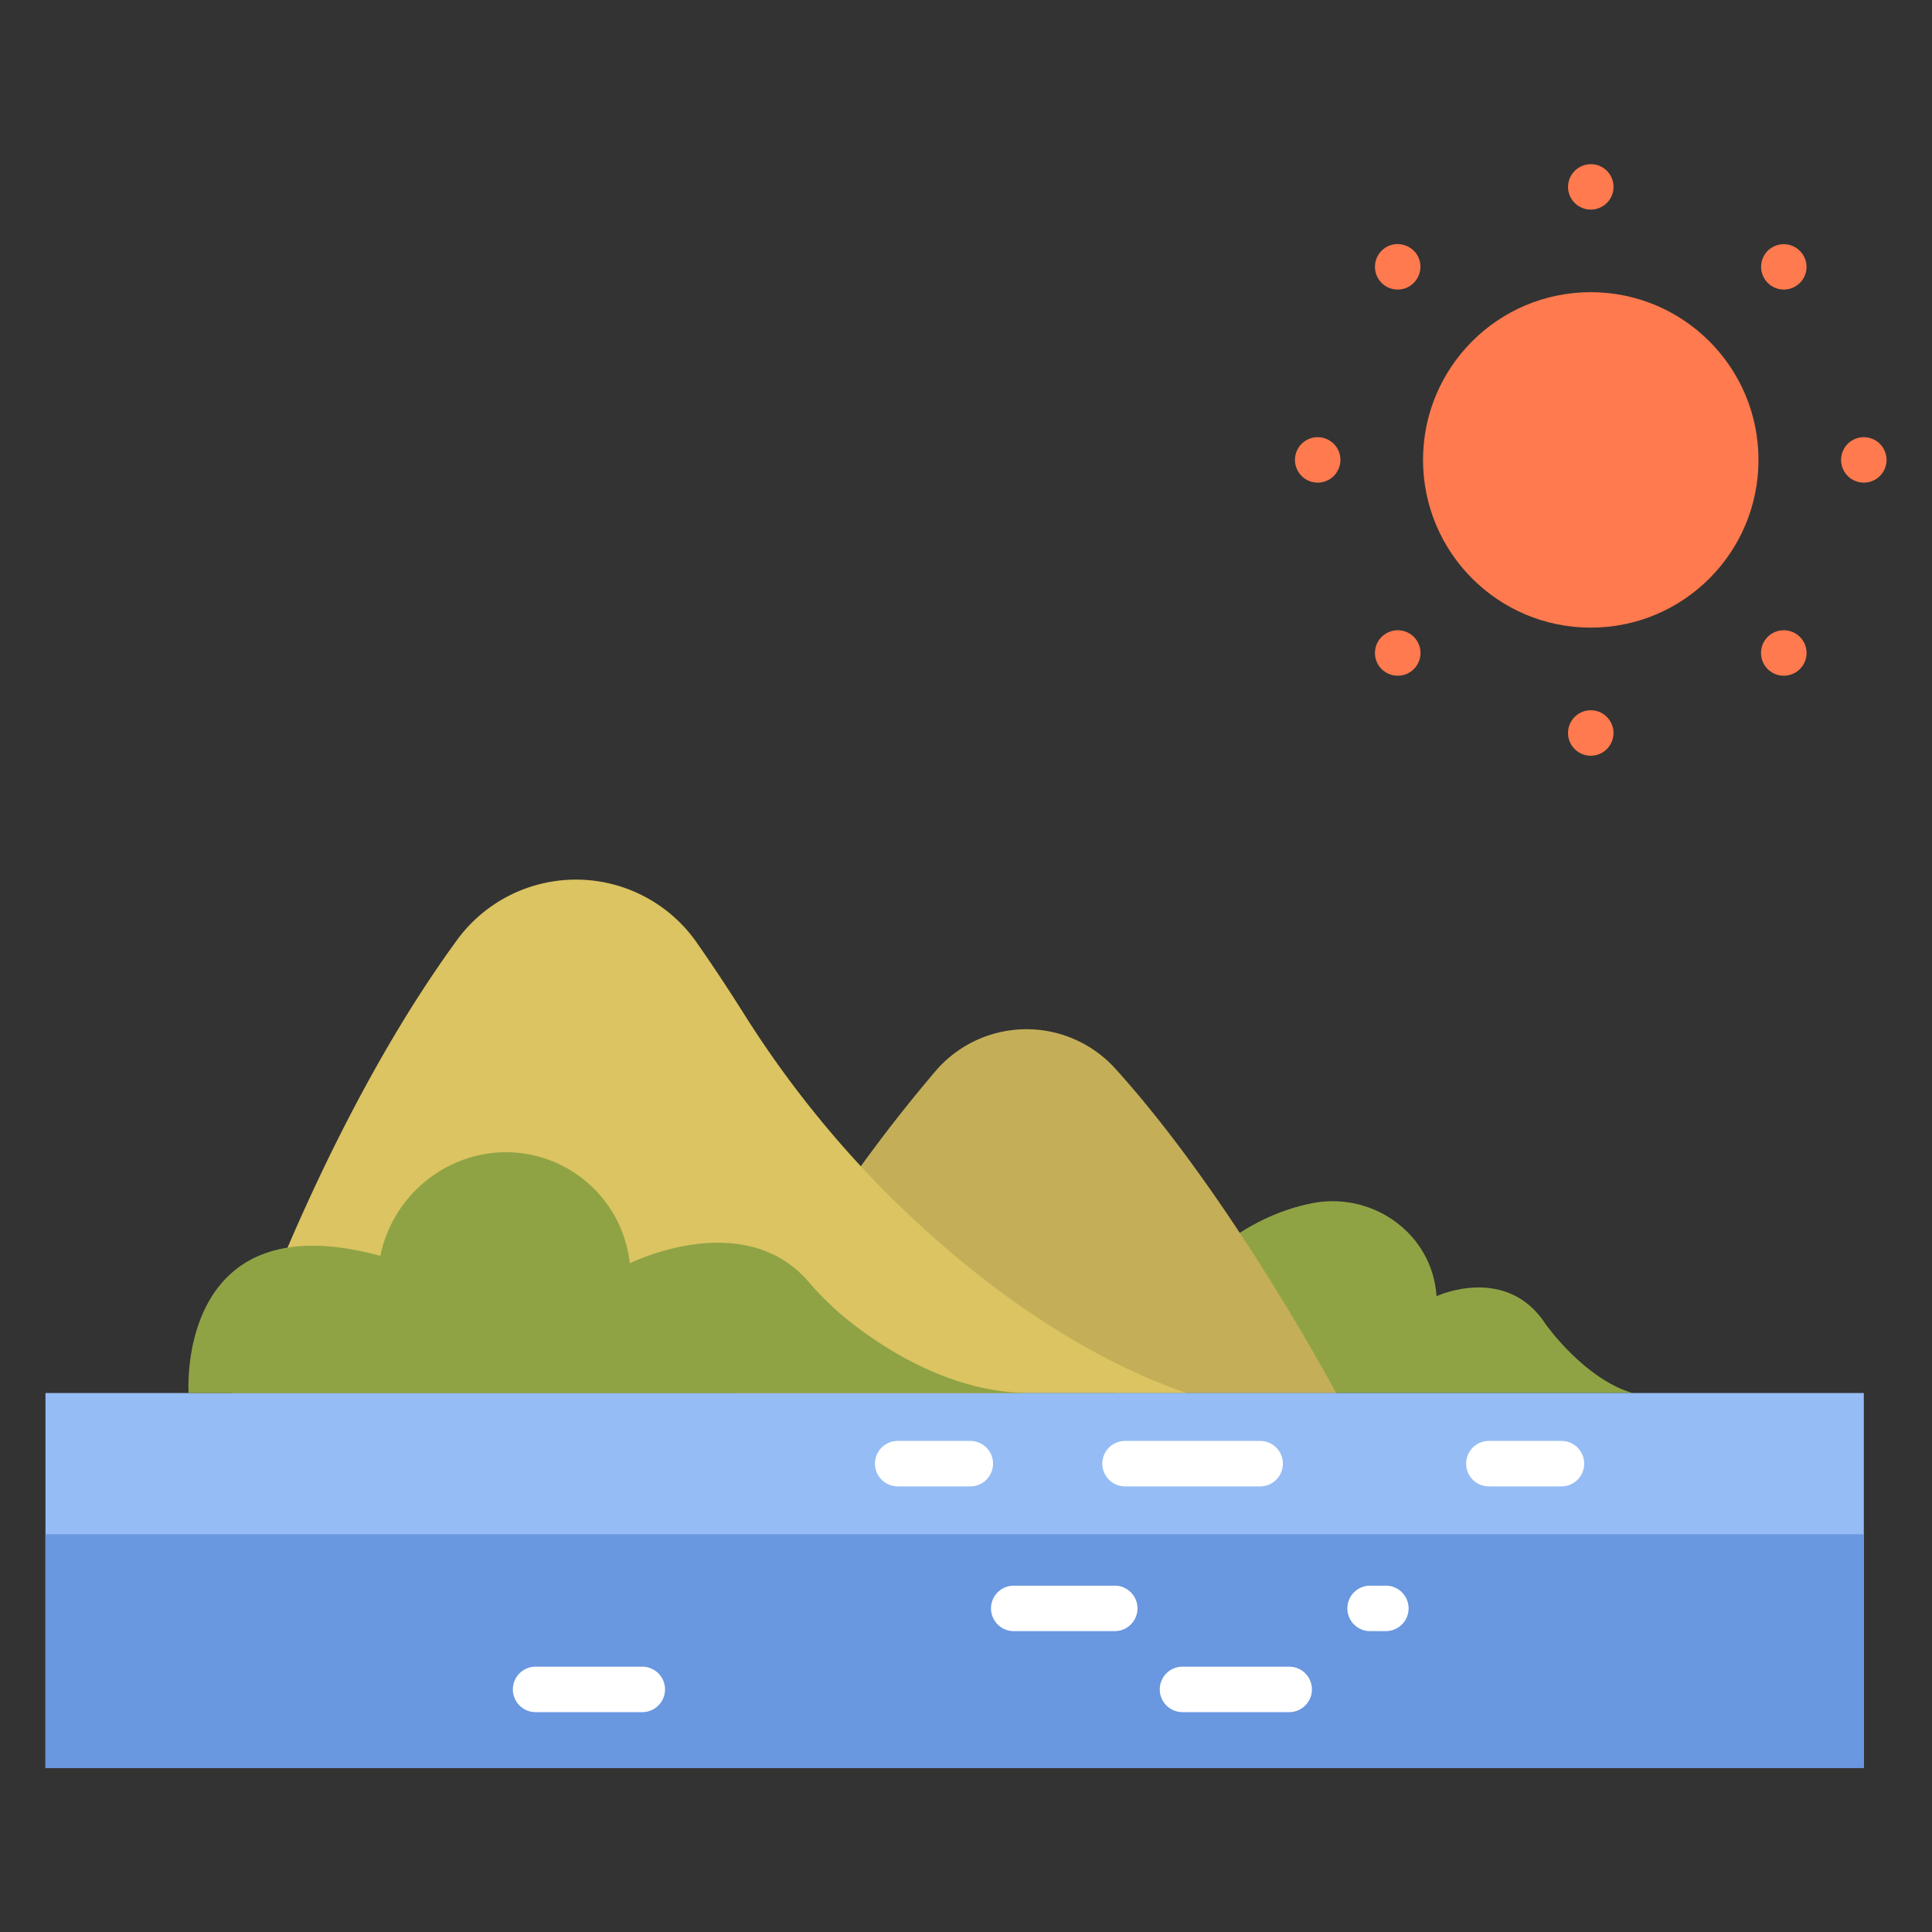
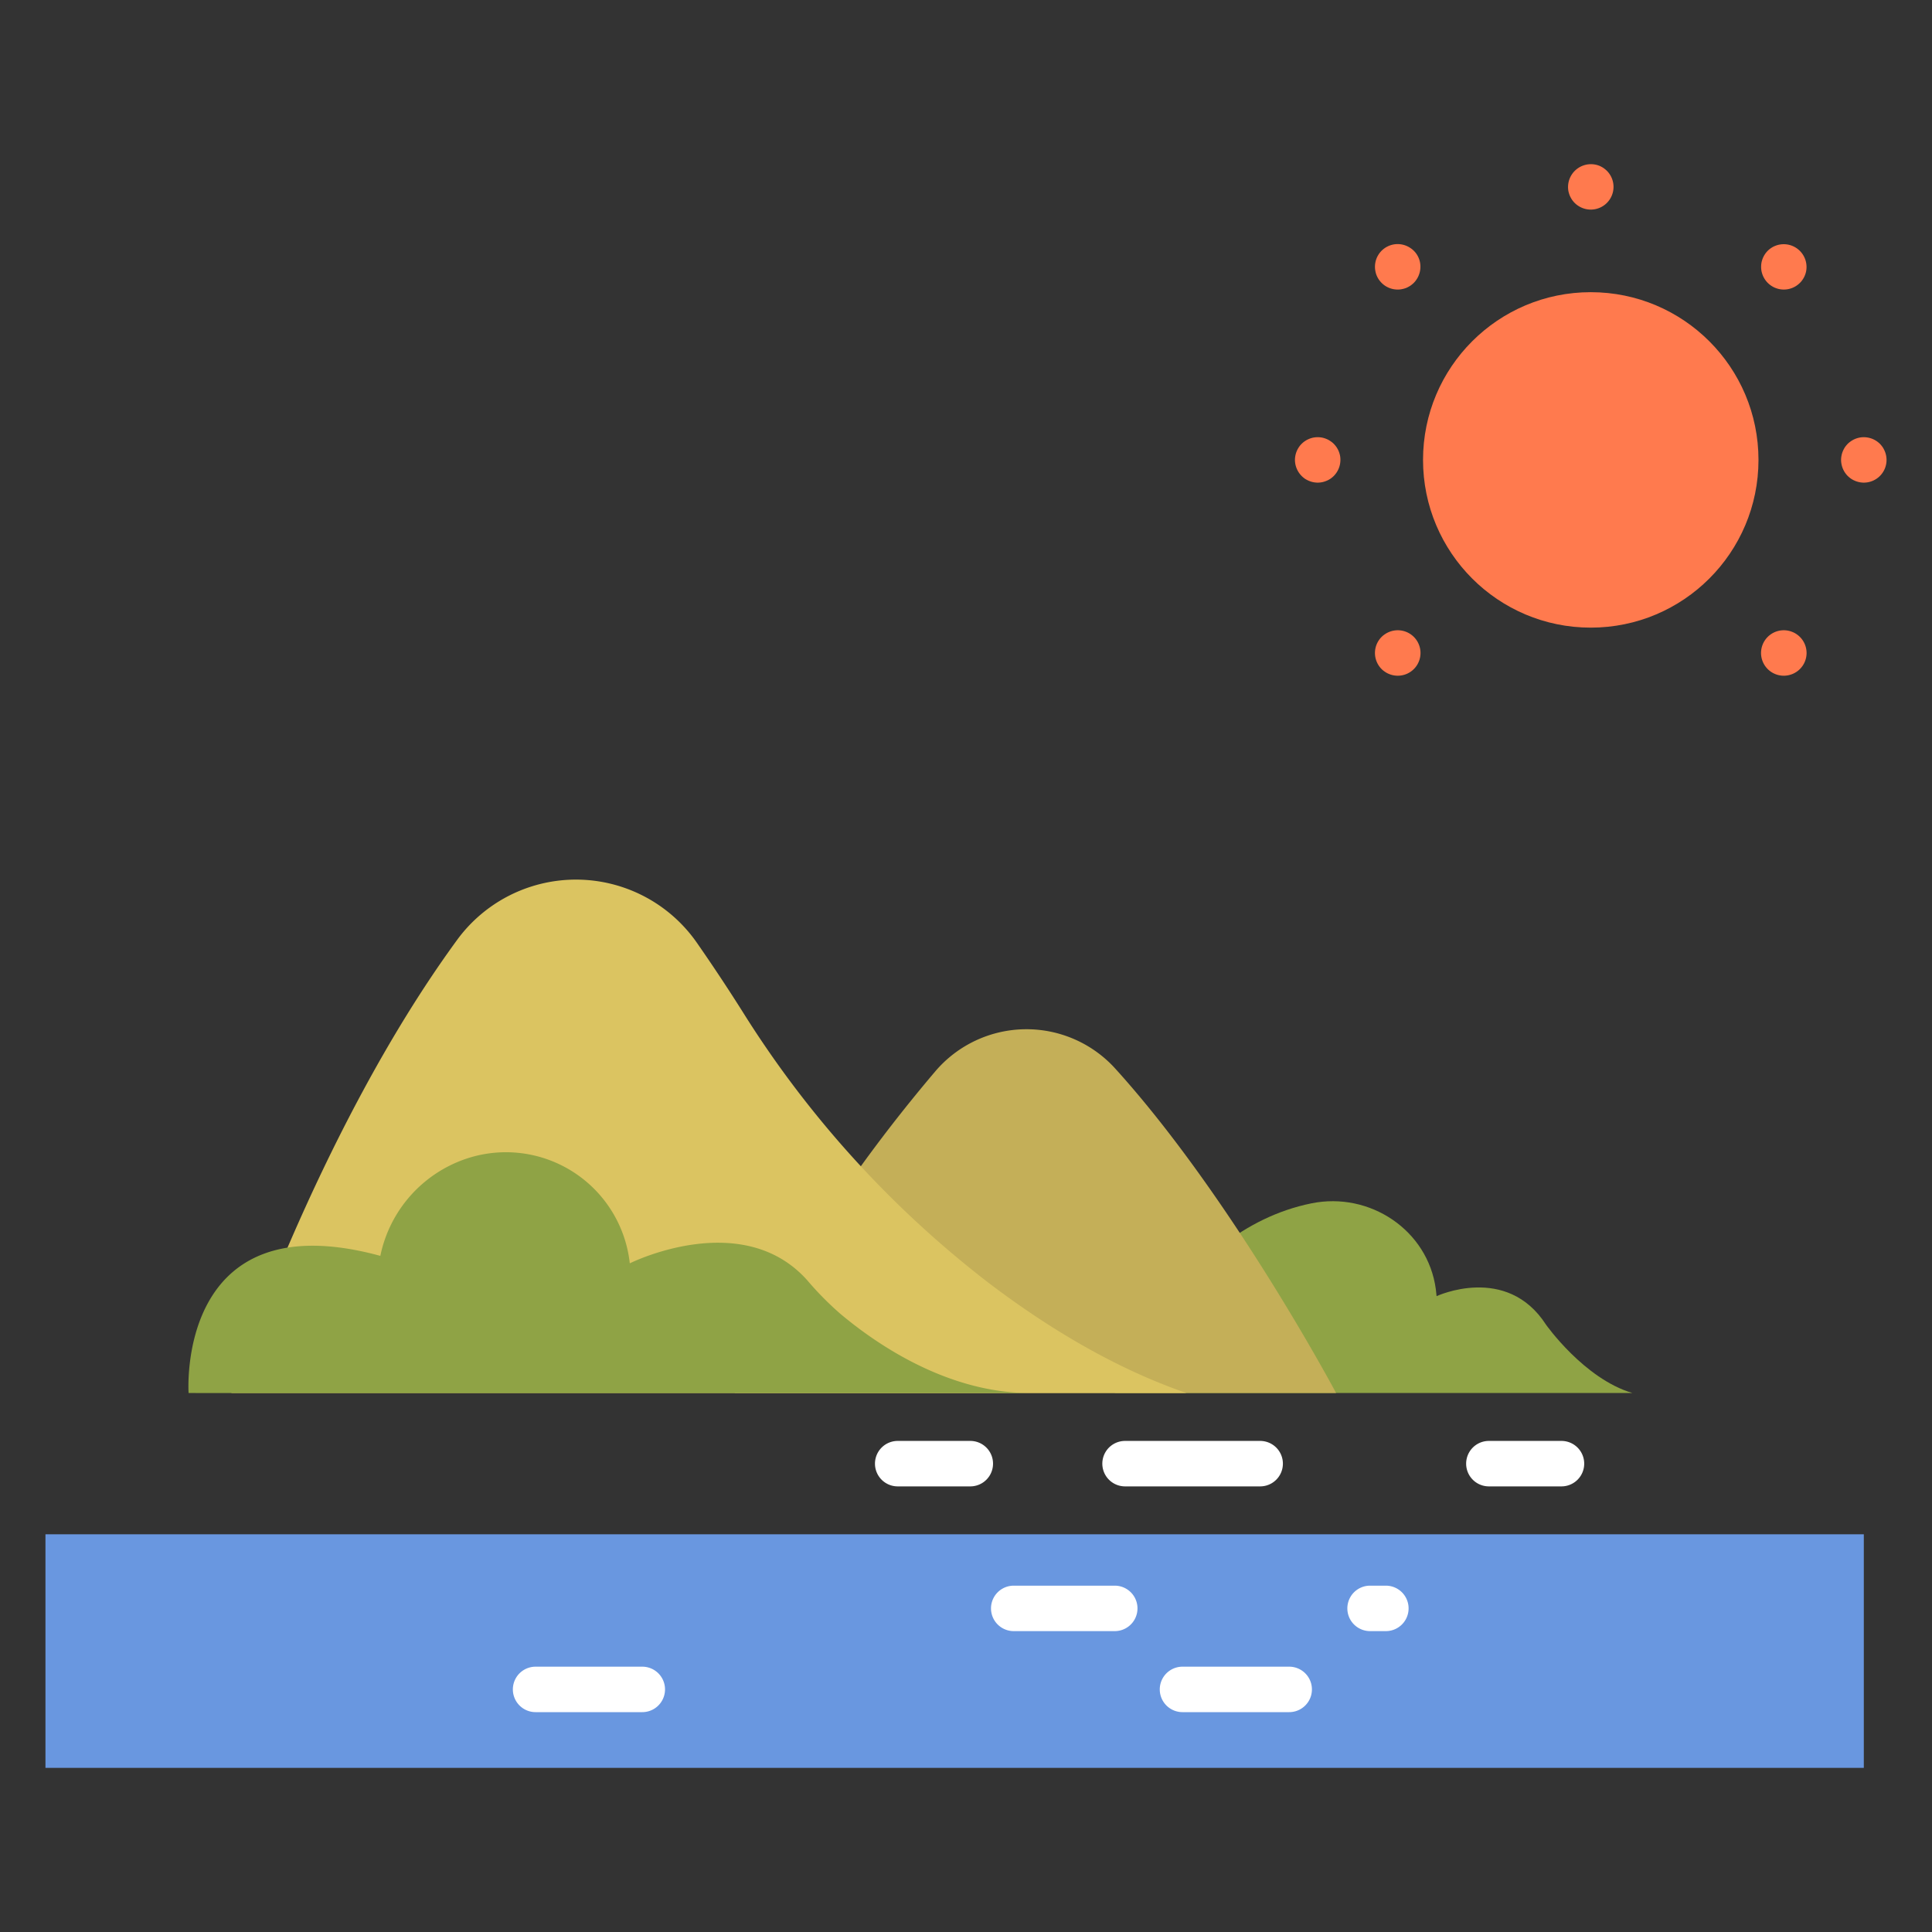
<svg xmlns="http://www.w3.org/2000/svg" id="Flat" height="512" viewBox="0 0 340 340" width="512">
  <rect x="0" y="0" width="340" height="340" fill="#333333" stroke="none" />
  <path d="m196.2 245.149s10.5-28.5 34.6-33.383c10.277-2.083 20.49 4.727 21.883 15.12q.079.594.132 1.217s12.308-5.738 19.245 5c0 0 6.713 9.539 15.216 12.042z" fill="#8fa345" />
  <path d="m235.131 245.149s-18.338-34.462-38.854-57.084a21.082 21.082 0 0 0 -31.68.472c-11.521 13.582-27.08 34.5-35.312 56.612z" fill="#c4af58" />
  <path d="m40.723 245.149s14.837-45.649 39.648-79.641a25.922 25.922 0 0 1 42.243.368c2.548 3.659 5.226 7.666 7.955 11.983a181.934 181.934 0 0 0 43.276 47.8c10.259 7.814 22.172 15.087 34.949 19.488z" fill="#dbc461" />
  <circle cx="279.947" cy="80.936" fill="#ff7a4e" r="29.517" />
-   <path d="m8 245.149h320v65.966h-320z" fill="#95bcf4" />
  <g fill="#ff7a4e">
    <path d="m279.95 36.885a4.029 4.029 0 0 1 -2.83-1.17 4.161 4.161 0 0 1 -.5-.61 4.579 4.579 0 0 1 -.37-.69 4.99 4.99 0 0 1 -.23-.75 4.114 4.114 0 0 1 -.07-.78 4.027 4.027 0 0 1 5.53-3.7 4.579 4.579 0 0 1 .69.37 4.919 4.919 0 0 1 .61.5 4 4 0 0 1 -2.83 6.83z" />
-     <path d="m279.95 133a4 4 0 0 1 -2.83-1.18 3.694 3.694 0 0 1 -.5-.61 3.782 3.782 0 0 1 -.37-.69 4.87 4.87 0 0 1 -.23-.74 4.436 4.436 0 0 1 0-1.57 4.87 4.87 0 0 1 .23-.74 4.241 4.241 0 0 1 .37-.7 4.081 4.081 0 0 1 .5-.6 3.989 3.989 0 0 1 6.15.6 3.6 3.6 0 0 1 .37.7 3.956 3.956 0 0 1 .23.74 3.891 3.891 0 0 1 0 1.57 3.956 3.956 0 0 1 -.23.74 3.256 3.256 0 0 1 -.37.69 3.639 3.639 0 0 1 -.49.61 4.031 4.031 0 0 1 -2.83 1.18z" />
    <path d="m328 84.935a4.129 4.129 0 0 1 -.78-.08 3.832 3.832 0 0 1 -.75-.23 4.524 4.524 0 0 1 -.69-.36 4.919 4.919 0 0 1 -.61-.5 4.065 4.065 0 0 1 -1.17-2.83 4.129 4.129 0 0 1 .08-.78 3.832 3.832 0 0 1 .23-.75 4.524 4.524 0 0 1 .36-.69 4.919 4.919 0 0 1 .5-.61 4.093 4.093 0 0 1 .61-.49 4.033 4.033 0 0 1 1.44-.6 4.037 4.037 0 0 1 3.61 1.09 4.919 4.919 0 0 1 .5.61 4.524 4.524 0 0 1 .36.69 3.832 3.832 0 0 1 .23.75 4.129 4.129 0 0 1 .08.78 3.995 3.995 0 0 1 -4 4z" />
    <path d="m231.89 84.935a4.129 4.129 0 0 1 -.78-.08 4.053 4.053 0 0 1 -.75-.23 4.524 4.524 0 0 1 -.69-.36 4.188 4.188 0 0 1 -.6-.5 4.031 4.031 0 0 1 -1.18-2.83 4.129 4.129 0 0 1 .08-.78 4.033 4.033 0 0 1 .6-1.44 3.605 3.605 0 0 1 .5-.61 3.565 3.565 0 0 1 .6-.49 3.828 3.828 0 0 1 .69-.37 4.053 4.053 0 0 1 .75-.23 4.146 4.146 0 0 1 1.57 0 3.956 3.956 0 0 1 .74.23 3.256 3.256 0 0 1 .69.37 3.639 3.639 0 0 1 .61.49 4.161 4.161 0 0 1 .5.61 4.579 4.579 0 0 1 .37.69 4.659 4.659 0 0 1 .23.75 4.114 4.114 0 0 1 .07.78 4.021 4.021 0 0 1 -1.17 2.83 4.279 4.279 0 0 1 -.61.5 3.75 3.75 0 0 1 -.69.36 3.956 3.956 0 0 1 -.74.23 4.234 4.234 0 0 1 -.79.08z" />
    <path d="m313.93 50.955a3.987 3.987 0 0 1 -2.83-1.17 3.694 3.694 0 0 1 -.5-.61 4.143 4.143 0 0 1 -.37-.69 4.659 4.659 0 0 1 -.23-.75 4.042 4.042 0 0 1 -.07-.78 4.114 4.114 0 0 1 .07-.78 4.99 4.99 0 0 1 .23-.75 4.579 4.579 0 0 1 .37-.69 4.161 4.161 0 0 1 .5-.61 4.011 4.011 0 0 1 6.75 3.61 3.832 3.832 0 0 1 -.23.75 3.519 3.519 0 0 1 -.37.69 3.251 3.251 0 0 1 -.5.61 3.981 3.981 0 0 1 -2.82 1.17z" />
    <path d="m245.97 118.915a4.047 4.047 0 0 1 -.78-.08 3.832 3.832 0 0 1 -.75-.23 3.519 3.519 0 0 1 -.69-.37 3.639 3.639 0 0 1 -.61-.49 4.008 4.008 0 0 1 0-5.66 3.639 3.639 0 0 1 .61-.49 3.519 3.519 0 0 1 .69-.37 3.832 3.832 0 0 1 .75-.23 4 4 0 1 1 .78 7.92z" />
    <path d="m313.93 118.915a4 4 0 1 1 .78-7.92 4.3 4.3 0 0 1 .75.23 3.828 3.828 0 0 1 .69.37 3.989 3.989 0 0 1 0 6.64 3.828 3.828 0 0 1 -.69.37 4.3 4.3 0 0 1 -.75.23 4.129 4.129 0 0 1 -.78.08z" />
    <path d="m245.97 50.955a3.987 3.987 0 0 1 -2.83-1.17 4.279 4.279 0 0 1 -.5-.61 4.143 4.143 0 0 1 -.37-.69 3.809 3.809 0 0 1 -.22-.75 3.99 3.99 0 0 1 5.45-4.47 3.828 3.828 0 0 1 .69.37 3.914 3.914 0 0 1 1.78 3.32 4.047 4.047 0 0 1 -.08.78 3.832 3.832 0 0 1 -.23.75 3.519 3.519 0 0 1 -.37.69 3.639 3.639 0 0 1 -.49.61 4.919 4.919 0 0 1 -.61.5 4.579 4.579 0 0 1 -.69.37 4.019 4.019 0 0 1 -.75.22 3.445 3.445 0 0 1 -.78.08z" />
  </g>
  <path d="m8 270.009h320v41.106h-320z" fill="#6997e0" />
  <path d="m221.768 261.579h-23.777a4 4 0 0 1 0-8h23.777a4 4 0 0 1 0 8z" fill="#fff" />
  <path d="m274.794 261.579h-12.777a4 4 0 0 1 0-8h12.777a4 4 0 0 1 0 8z" fill="#fff" />
  <path d="m226.879 301.308h-18.779a4 4 0 1 1 0-8h18.777a4 4 0 1 1 0 8z" fill="#fff" />
  <path d="m113.032 301.308h-18.777a4 4 0 0 1 0-8h18.777a4 4 0 0 1 0 8z" fill="#fff" />
  <path d="m170.758 261.579h-12.777a4 4 0 0 1 0-8h12.777a4 4 0 0 1 0 8z" fill="#fff" />
  <path d="m196.174 287.05h-17.774a4 4 0 0 1 0-8h17.778a4 4 0 1 1 0 8z" fill="#fff" />
  <path d="m243.889 287.05h-2.778a4 4 0 0 1 0-8h2.778a4 4 0 1 1 0 8z" fill="#fff" />
  <path d="m33.187 245.149s-2.293-33.966 33.746-24.137a22.9 22.9 0 0 1 15.457-17.206 21.927 21.927 0 0 1 28.382 18.019c.022.164.043.33.062.5 0 0 19.859-9.929 31.318 3.084a54.643 54.643 0 0 0 5.738 5.8c6.274 5.277 18.8 13.944 33.383 13.944z" fill="#8fa345" />
</svg>